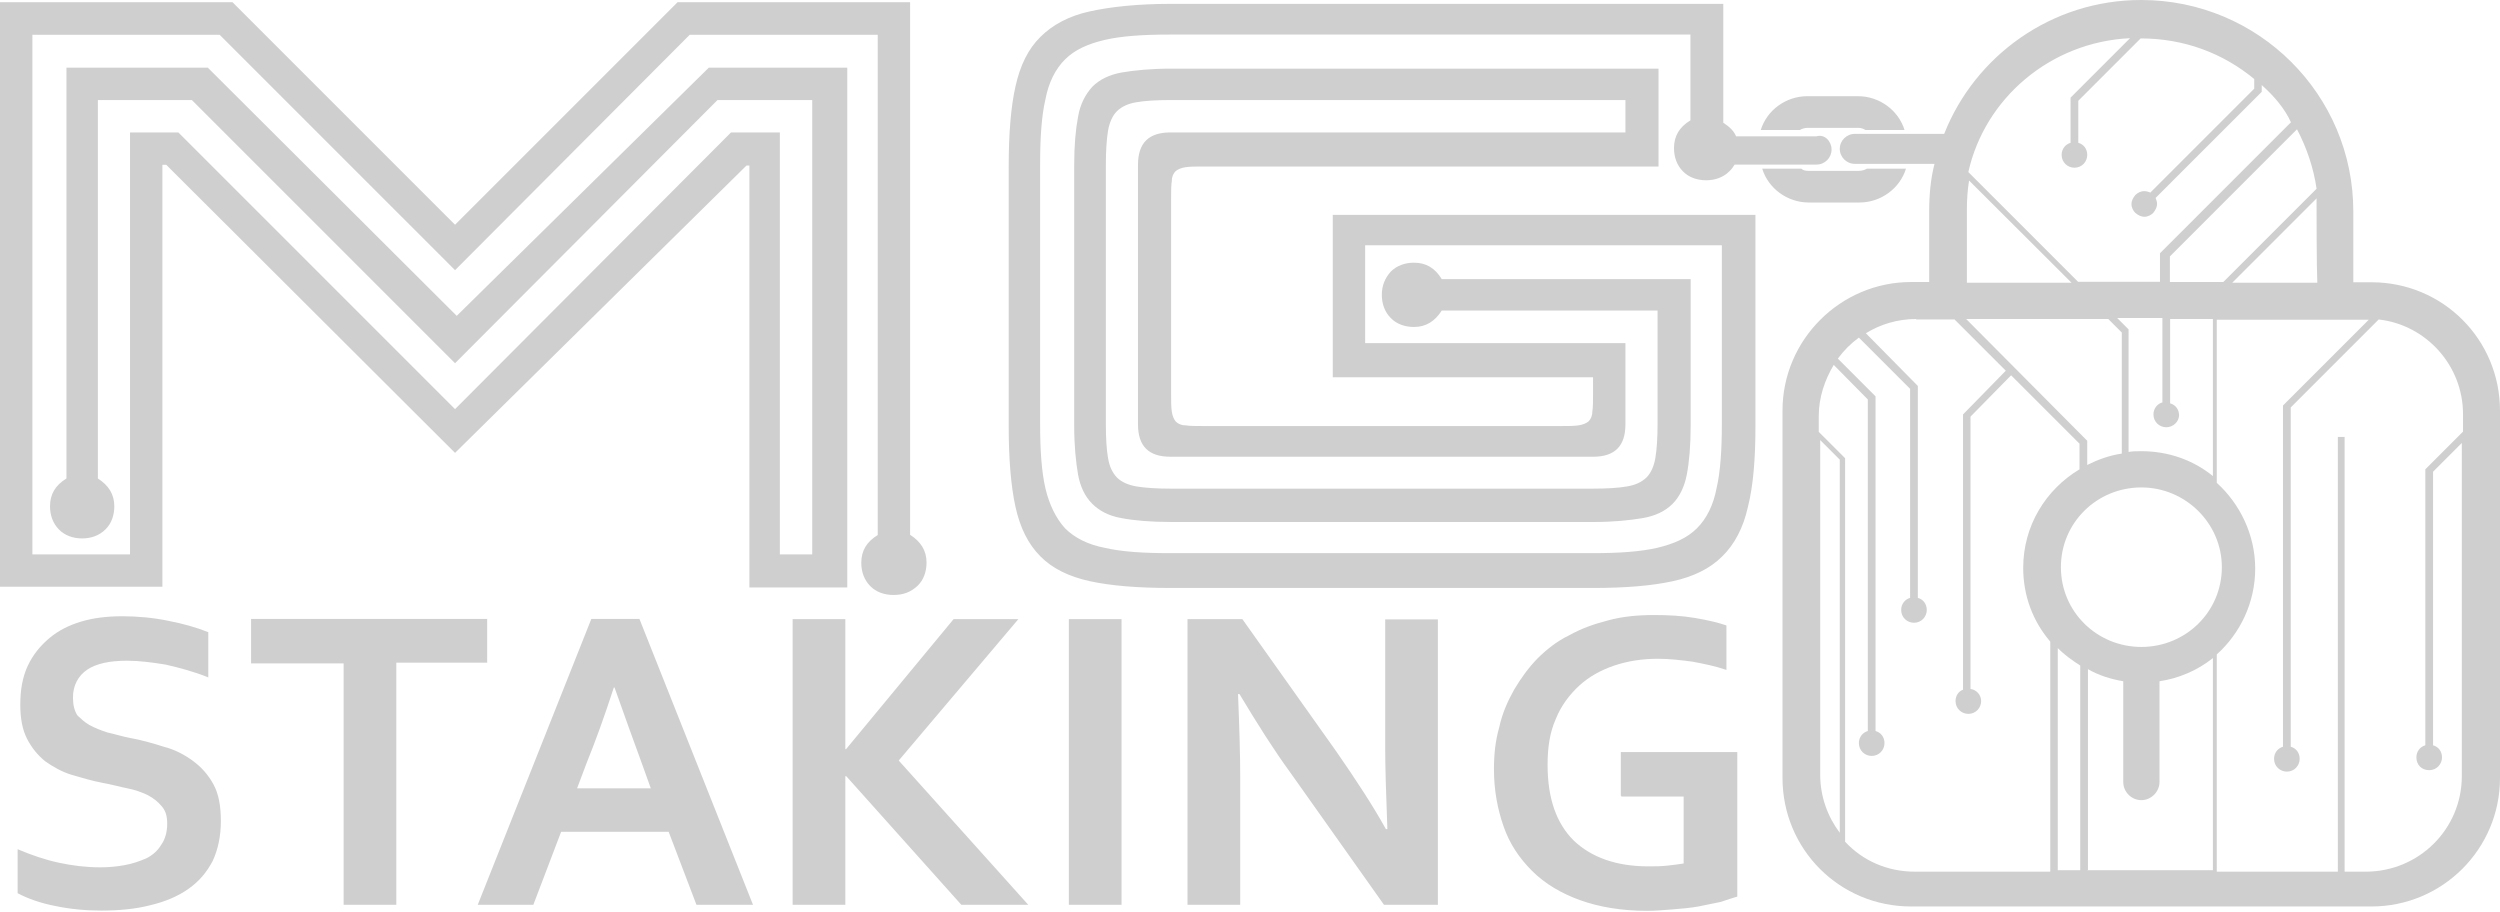
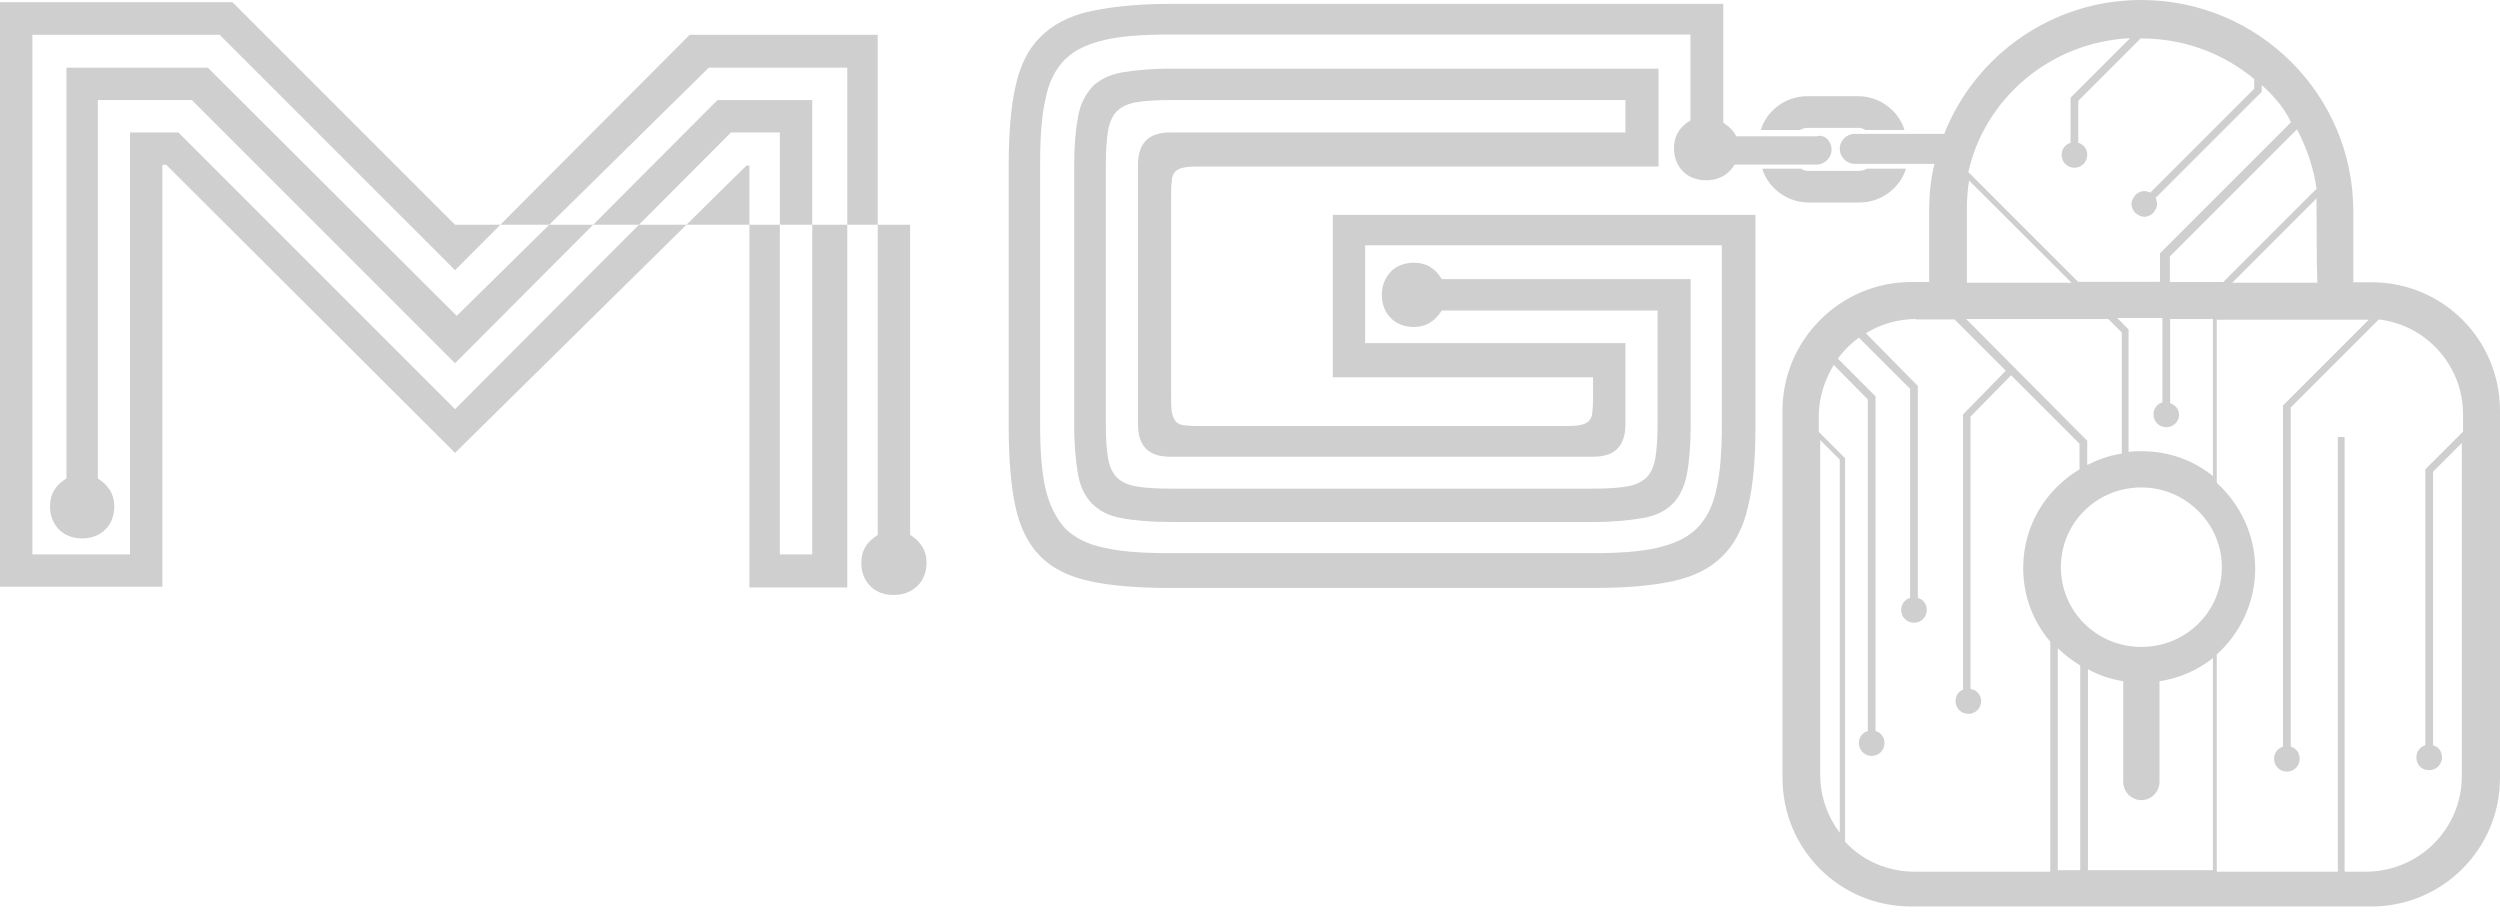
<svg xmlns="http://www.w3.org/2000/svg" width="200" height="73" viewBox="0 0 200 73" fill="none">
-   <path d="M7.152 58C7.577 58.232 8.061 58.425 8.602 58.599C9.143 58.715 9.743 58.908 10.342 59.024C11.309 59.198 12.198 59.45 13.107 59.74C14.015 59.972 14.789 60.397 15.446 60.88C16.103 61.364 16.645 61.963 17.07 62.736C17.495 63.51 17.669 64.476 17.669 65.694C17.669 66.893 17.437 67.975 17.012 68.884C16.529 69.793 15.929 70.508 15.079 71.107C14.228 71.707 13.223 72.132 12.005 72.422C10.806 72.731 9.472 72.847 8.099 72.847C6.843 72.847 5.625 72.731 4.426 72.48C3.227 72.248 2.203 71.881 1.41 71.455V67.937C2.551 68.42 3.633 68.787 4.716 69.019C5.799 69.251 6.881 69.387 8.022 69.387C8.679 69.387 9.337 69.329 9.955 69.213C10.613 69.097 11.154 68.903 11.695 68.671C12.179 68.439 12.604 68.072 12.894 67.589C13.203 67.163 13.377 66.564 13.377 65.907C13.377 65.308 13.261 64.882 12.952 64.515C12.643 64.147 12.295 63.858 11.811 63.606C11.328 63.374 10.787 63.181 10.187 63.065C9.588 62.949 8.931 62.756 8.254 62.64C7.345 62.466 6.514 62.214 5.721 61.982C4.948 61.75 4.213 61.325 3.614 60.9C3.015 60.416 2.531 59.817 2.164 59.102C1.797 58.386 1.623 57.478 1.623 56.395C1.623 55.196 1.797 54.172 2.222 53.263C2.647 52.354 3.247 51.639 3.962 51.04C4.677 50.44 5.528 50.015 6.495 49.725C7.461 49.435 8.544 49.3 9.801 49.3C10.999 49.3 12.275 49.416 13.474 49.667C14.673 49.899 15.755 50.208 16.664 50.576V54.191C15.465 53.708 14.325 53.418 13.242 53.166C12.159 52.992 11.135 52.857 10.168 52.857C8.776 52.857 7.693 53.089 6.978 53.572C6.263 54.056 5.837 54.829 5.837 55.796C5.837 56.395 5.953 56.878 6.205 57.246C6.437 57.458 6.746 57.768 7.152 58ZM31.705 53.012V72.383H27.49V53.07H20.086V49.513H38.974V53.012H31.705V53.012ZM55.717 72.383L53.493 66.545H44.89L42.667 72.383H38.22L47.307 49.513H51.154L60.24 72.383H55.717ZM51.328 61.016C50.729 59.392 50.013 57.4 49.163 55.003H49.105C48.331 57.4 47.597 59.392 46.939 61.016L46.166 63.065H52.063L51.328 61.016ZM82.261 72.383H76.906L67.703 62.098H67.626V72.383H63.411V49.532H67.626V59.933H67.684L76.287 49.532H81.468L71.898 60.842L82.261 72.383ZM85.509 72.383V49.532H89.723V72.383H85.509ZM110.719 72.383L103.256 61.847C101.942 60.049 100.608 57.942 99.158 55.525H99.042C99.158 58.348 99.216 60.513 99.216 62.021V72.383H95.001V49.532H99.39L106.91 60.126C108.534 62.466 109.868 64.515 110.874 66.332H110.99C110.874 63.374 110.816 61.209 110.816 59.836V49.551H115.03V72.383H110.719ZM129.665 63.664V60.165H138.984V71.726C138.617 71.842 138.211 71.958 137.669 72.151C137.128 72.267 136.529 72.383 135.871 72.519C135.214 72.635 134.557 72.693 133.822 72.751C133.107 72.809 132.43 72.867 131.773 72.867C129.723 72.867 127.925 72.557 126.417 72.016C124.909 71.475 123.595 70.701 122.57 69.677C121.545 68.652 120.772 67.511 120.289 66.12C119.806 64.728 119.516 63.239 119.516 61.538C119.516 60.339 119.632 59.256 119.941 58.174C120.173 57.091 120.598 56.124 121.139 55.158C121.681 54.249 122.28 53.418 122.995 52.683C123.711 51.968 124.561 51.291 125.528 50.827C126.495 50.286 127.519 49.918 128.66 49.628C129.801 49.319 130.999 49.203 132.333 49.203C133.474 49.203 134.557 49.261 135.581 49.435C136.606 49.609 137.437 49.802 138.114 50.034V53.592C137.205 53.282 136.316 53.108 135.407 52.934C134.499 52.818 133.609 52.702 132.643 52.702C131.386 52.702 130.245 52.876 129.143 53.244C128.061 53.611 127.094 54.152 126.321 54.868C125.547 55.583 124.871 56.492 124.465 57.516C123.981 58.599 123.807 59.798 123.807 61.19C123.807 63.896 124.523 65.888 125.915 67.26C127.307 68.575 129.279 69.309 131.869 69.309C132.353 69.309 132.836 69.309 133.377 69.251C133.919 69.194 134.344 69.135 134.692 69.078V63.722H129.704V63.664H129.665Z" fill="#CFCFCF" />
-   <path d="M189.715 72.518H152.885C147.163 72.518 142.6 67.936 142.6 62.233V32.847C142.6 27.182 147.24 22.562 152.885 22.562H154.335C154.335 20.28 154.335 16.897 154.335 16.897C154.335 15.582 154.451 14.306 154.761 13.108C152.054 13.108 148.381 13.108 148.381 13.108C147.724 13.108 147.182 12.566 147.182 11.909C147.182 11.252 147.724 10.71 148.381 10.71C148.381 10.71 152.827 10.71 155.534 10.71C158.009 4.447 164.137 0 171.29 0C180.686 0 188.265 7.579 188.265 16.916C188.265 16.916 188.265 20.28 188.265 22.581H189.715C195.437 22.581 200 27.163 200 32.866V62.233C200 67.936 195.379 72.518 189.715 72.518ZM166.979 69.618H177.032C177.032 66.738 177.032 60.048 177.032 52.644C175.834 53.61 174.326 54.268 172.76 54.5V62.562C172.76 63.335 172.102 64.012 171.31 64.012C170.517 64.012 169.86 63.354 169.86 62.562V54.5C168.835 54.326 167.869 54.016 167.037 53.533V69.599H166.979V69.618ZM173.301 34.181C172.76 34.181 172.276 33.755 172.276 33.156C172.276 32.673 172.586 32.306 172.992 32.19V25.442H169.377L170.285 26.351V36.153C170.652 36.095 170.942 36.095 171.31 36.095C173.475 36.095 175.466 36.81 177.032 38.086C177.032 32.673 177.032 28.033 177.032 25.52H173.61V32.267C174.036 32.383 174.326 32.75 174.326 33.233C174.306 33.755 173.842 34.181 173.301 34.181ZM171.31 38.995C167.753 38.995 164.872 41.817 164.872 45.375C164.872 48.932 167.753 51.755 171.31 51.755C174.867 51.755 177.748 48.932 177.748 45.375C177.748 41.875 174.848 38.995 171.31 38.995ZM164.621 69.618H166.419V53.243C165.761 52.818 165.162 52.392 164.621 51.851V69.618ZM145.616 61.982C145.616 63.722 146.216 65.346 147.182 66.622V36.771L145.616 35.205V61.982ZM153.311 25.52C151.803 25.52 150.43 25.945 149.27 26.66L153.427 30.875V47.83C153.852 47.946 154.142 48.313 154.142 48.797C154.142 49.338 153.717 49.821 153.117 49.821C152.576 49.821 152.093 49.396 152.093 48.797C152.093 48.313 152.402 47.946 152.808 47.83V31.107L148.71 27.008C148.052 27.491 147.511 28.033 147.028 28.69L150.043 31.706V58.482C150.469 58.598 150.759 58.966 150.759 59.449C150.759 59.99 150.333 60.474 149.734 60.474C149.193 60.474 148.71 60.048 148.71 59.449C148.71 58.966 149.019 58.598 149.425 58.482V31.957L146.699 29.193C145.984 30.392 145.5 31.784 145.5 33.291V34.548L147.608 36.655V67.337C149 68.845 150.971 69.734 153.195 69.734H164.021V51.329C162.629 49.705 161.856 47.656 161.856 45.433C161.856 42.069 163.654 39.169 166.361 37.545V35.495L160.889 30.024L157.641 33.33C157.641 33.33 157.641 46.631 157.641 55.118C158.125 55.176 158.492 55.602 158.492 56.085C158.492 56.626 158.067 57.11 157.467 57.11C156.926 57.11 156.443 56.684 156.443 56.085C156.443 55.66 156.675 55.312 157.042 55.176C157.042 46.689 157.042 33.156 157.042 33.156L160.464 29.657L156.365 25.558H153.291V25.52H153.311ZM166.979 35.263V37.197C167.83 36.771 168.777 36.423 169.744 36.288V26.602L168.661 25.52H157.293L166.979 35.263ZM157.351 16.723C157.351 16.723 157.351 21.421 157.351 22.62H165.723L157.525 14.442C157.409 15.157 157.351 15.95 157.351 16.723ZM180.938 6.805V7.347L172.45 15.834C172.508 16.008 172.566 16.143 172.566 16.317C172.566 16.549 172.45 16.8 172.257 17.032C172.083 17.206 171.832 17.342 171.542 17.342C171.31 17.342 171.058 17.226 170.826 17.032C170.652 16.858 170.517 16.607 170.517 16.317C170.517 16.085 170.633 15.834 170.826 15.602C171 15.428 171.252 15.292 171.542 15.292C171.716 15.292 171.909 15.35 172.025 15.408L180.338 7.095V6.322C177.864 4.273 174.751 3.074 171.252 3.074L166.264 8.062V11.426C166.689 11.542 166.979 11.909 166.979 12.393C166.979 12.934 166.554 13.417 165.955 13.417C165.413 13.417 164.93 12.992 164.93 12.393C164.93 11.909 165.239 11.542 165.645 11.426V7.811L170.401 3.055C164.021 3.364 158.782 7.869 157.467 13.765L166.245 22.542H172.798V20.261L183.277 9.783C182.794 8.719 181.962 7.714 180.938 6.805ZM183.76 10.343L173.591 20.512V22.562H177.864L185.326 15.099C185.094 13.475 184.553 11.851 183.76 10.343ZM185.326 16.723C185.326 16.414 185.326 16.182 185.326 15.872L178.579 22.62H185.384C185.326 21.421 185.326 16.723 185.326 16.723ZM197.119 35.263L194.645 37.738V59.623C195.07 59.739 195.36 60.106 195.36 60.59C195.36 61.131 194.935 61.614 194.335 61.614C193.736 61.614 193.311 61.189 193.311 60.59C193.311 60.106 193.62 59.739 194.026 59.623V37.545L197.042 34.529V33.137C197.042 29.232 194.084 25.984 190.295 25.558L183.258 32.596V59.739C183.683 59.855 183.973 60.222 183.973 60.706C183.973 61.247 183.548 61.73 182.948 61.73C182.407 61.73 181.924 61.305 181.924 60.706C181.924 60.222 182.233 59.855 182.639 59.739V32.441L189.502 25.578C189.386 25.578 189.328 25.578 189.193 25.578H177.342C177.342 28.11 177.342 32.982 177.342 38.627C179.198 40.309 180.416 42.784 180.416 45.491C180.416 48.197 179.217 50.672 177.342 52.354C177.342 59.932 177.342 66.853 177.342 69.734H187.028V34.954H187.569V69.734H189.251C193.523 69.734 196.945 66.312 196.945 62.098V35.263H197.119ZM148.69 10.227C148.69 10.227 148.574 10.227 148.381 10.227H144.959H144.65C144.418 10.227 144.166 10.285 143.992 10.401H140.86C141.344 8.835 142.852 7.695 144.592 7.695H144.901H148.323H148.632C150.372 7.695 151.88 8.835 152.363 10.401H149.232C149.154 10.343 148.922 10.227 148.69 10.227ZM144.65 13.668H144.959H148.381C148.555 13.668 148.69 13.668 148.69 13.668C148.922 13.668 149.174 13.61 149.348 13.494H152.479C151.996 15.06 150.488 16.201 148.748 16.201H148.439H145.017H144.708C142.968 16.201 141.46 15.06 140.976 13.494H144.108C144.224 13.61 144.418 13.668 144.65 13.668ZM146.525 11.967C146.525 12.624 145.984 13.166 145.326 13.166H138.772C138.656 13.34 138.54 13.533 138.347 13.707C137.864 14.19 137.206 14.422 136.491 14.422C135.776 14.422 135.099 14.19 134.635 13.707C134.152 13.224 133.92 12.566 133.92 11.851C133.92 10.884 134.345 10.169 135.234 9.628V2.765H93.572C91.465 2.765 89.725 2.881 88.391 3.19C87.076 3.499 85.993 3.963 85.201 4.756C84.427 5.529 83.886 6.612 83.635 7.946C83.325 9.261 83.209 11.02 83.209 13.127V33.891C83.209 35.998 83.325 37.738 83.635 39.072C83.944 40.387 84.485 41.469 85.201 42.262C85.974 43.035 87.057 43.577 88.391 43.828C89.705 44.137 91.465 44.253 93.572 44.253H127.385C129.492 44.253 131.232 44.137 132.566 43.828C133.881 43.519 134.964 43.055 135.756 42.262C136.53 41.489 137.071 40.406 137.322 39.072C137.632 37.757 137.748 35.998 137.748 33.891V19.623H109.212V27.453H130.034V33.949C130.034 35.689 129.183 36.539 127.443 36.539H93.63C91.89 36.539 91.039 35.689 91.039 33.949V13.185C91.039 11.445 91.89 10.595 93.63 10.595H130.034V8.004H93.63C92.489 8.004 91.581 8.062 90.923 8.178C90.208 8.294 89.725 8.545 89.357 8.893C88.99 9.261 88.758 9.802 88.642 10.459C88.526 11.175 88.468 12.083 88.468 13.166V33.929C88.468 35.07 88.526 35.979 88.642 36.636C88.758 37.351 89.009 37.835 89.357 38.202C89.725 38.569 90.266 38.801 90.923 38.917C91.638 39.033 92.547 39.091 93.63 39.091H127.443C128.584 39.091 129.493 39.033 130.15 38.917C130.865 38.801 131.348 38.55 131.716 38.202C132.083 37.835 132.315 37.293 132.431 36.636C132.547 35.921 132.605 35.012 132.605 33.929V24.843H115.341C114.799 25.694 114.084 26.158 113.117 26.158C112.402 26.158 111.725 25.926 111.261 25.442C110.778 24.959 110.546 24.302 110.546 23.586C110.546 22.871 110.778 22.272 111.261 21.73C111.745 21.247 112.402 21.015 113.117 21.015C114.084 21.015 114.799 21.44 115.341 22.33H135.254V34.007C135.254 35.631 135.138 36.965 134.944 37.97C134.751 38.975 134.345 39.768 133.804 40.309C133.204 40.909 132.412 41.276 131.406 41.45C130.382 41.624 129.067 41.759 127.501 41.759H93.688C92.064 41.759 90.73 41.643 89.725 41.45C88.7 41.276 87.927 40.851 87.385 40.309C86.786 39.71 86.419 38.917 86.245 37.97C86.071 36.945 85.935 35.689 85.935 34.007V13.243C85.935 11.619 86.051 10.363 86.245 9.338C86.419 8.313 86.844 7.54 87.385 6.941C87.984 6.341 88.777 5.974 89.725 5.8C90.749 5.626 92.064 5.491 93.688 5.491H132.682V13.32H96.278C95.679 13.32 95.196 13.32 94.828 13.378C94.461 13.436 94.229 13.552 94.055 13.688C93.881 13.862 93.746 14.113 93.746 14.461C93.688 14.828 93.688 15.312 93.688 15.911V31.494C93.688 32.093 93.688 32.576 93.746 32.943C93.804 33.311 93.92 33.543 94.055 33.717C94.229 33.891 94.48 34.026 94.828 34.026C95.196 34.084 95.679 34.084 96.278 34.084H124.853C125.452 34.084 125.935 34.084 126.303 34.026C126.67 33.968 126.902 33.852 127.076 33.717C127.25 33.543 127.385 33.291 127.385 32.943C127.443 32.576 127.443 32.093 127.443 31.494V30.179H106.622V17.187H140.435V34.103C140.435 36.694 140.261 38.859 139.836 40.541C139.468 42.223 138.753 43.557 137.786 44.505C136.82 45.471 135.505 46.129 133.823 46.496C132.141 46.863 130.034 47.037 127.443 47.037H93.63C91.039 47.037 88.874 46.863 87.192 46.496C85.51 46.129 84.176 45.471 83.229 44.505C82.262 43.538 81.605 42.223 81.237 40.541C80.87 38.859 80.696 36.694 80.696 34.103V13.301C80.696 10.71 80.87 8.545 81.237 6.921C81.605 5.239 82.262 3.905 83.229 2.958C84.195 1.991 85.51 1.276 87.192 0.909C88.874 0.541 91.039 0.309 93.63 0.309H137.864V9.821C138.347 10.13 138.714 10.479 138.888 10.904H145.326C145.984 10.71 146.525 11.31 146.525 11.967ZM71.474 47.598C70.759 47.598 70.082 47.366 69.618 46.883C69.135 46.399 68.903 45.742 68.903 45.027C68.903 44.06 69.328 43.345 70.218 42.803V2.784H55.176L36.404 21.614L17.574 2.784H2.591V44.35H10.401V10.595H14.268L36.404 32.731L58.482 10.595H62.388V44.35H64.978V8.004H57.4L36.404 29.058L15.35 8.004H7.83V38.279C8.681 38.821 9.145 39.536 9.145 40.503C9.145 41.218 8.913 41.895 8.429 42.359C7.946 42.842 7.289 43.074 6.573 43.074C5.858 43.074 5.181 42.842 4.717 42.359C4.234 41.875 4.002 41.218 4.002 40.503C4.002 39.536 4.427 38.821 5.317 38.279V5.413H16.626L36.539 25.268L56.704 5.413H67.781V46.999H59.952V13.243H59.72L36.404 36.23L13.301 13.185H12.992V46.941H0V0.174H18.598L36.404 17.98L54.21 0.174H72.808V42.784C73.659 43.325 74.123 44.041 74.123 45.007C74.123 45.723 73.891 46.399 73.407 46.863C72.866 47.366 72.267 47.598 71.474 47.598Z" fill="#CFCFCF" />
+   <path d="M189.715 72.518H152.885C147.163 72.518 142.6 67.936 142.6 62.233V32.847C142.6 27.182 147.24 22.562 152.885 22.562H154.335C154.335 20.28 154.335 16.897 154.335 16.897C154.335 15.582 154.451 14.306 154.761 13.108C152.054 13.108 148.381 13.108 148.381 13.108C147.724 13.108 147.182 12.566 147.182 11.909C147.182 11.252 147.724 10.71 148.381 10.71C148.381 10.71 152.827 10.71 155.534 10.71C158.009 4.447 164.137 0 171.29 0C180.686 0 188.265 7.579 188.265 16.916C188.265 16.916 188.265 20.28 188.265 22.581H189.715C195.437 22.581 200 27.163 200 32.866V62.233C200 67.936 195.379 72.518 189.715 72.518ZM166.979 69.618H177.032C177.032 66.738 177.032 60.048 177.032 52.644C175.834 53.61 174.326 54.268 172.76 54.5V62.562C172.76 63.335 172.102 64.012 171.31 64.012C170.517 64.012 169.86 63.354 169.86 62.562V54.5C168.835 54.326 167.869 54.016 167.037 53.533V69.599H166.979V69.618ZM173.301 34.181C172.76 34.181 172.276 33.755 172.276 33.156C172.276 32.673 172.586 32.306 172.992 32.19V25.442H169.377L170.285 26.351V36.153C170.652 36.095 170.942 36.095 171.31 36.095C173.475 36.095 175.466 36.81 177.032 38.086C177.032 32.673 177.032 28.033 177.032 25.52H173.61V32.267C174.036 32.383 174.326 32.75 174.326 33.233C174.306 33.755 173.842 34.181 173.301 34.181ZM171.31 38.995C167.753 38.995 164.872 41.817 164.872 45.375C164.872 48.932 167.753 51.755 171.31 51.755C174.867 51.755 177.748 48.932 177.748 45.375C177.748 41.875 174.848 38.995 171.31 38.995ZM164.621 69.618H166.419V53.243C165.761 52.818 165.162 52.392 164.621 51.851V69.618ZM145.616 61.982C145.616 63.722 146.216 65.346 147.182 66.622V36.771L145.616 35.205V61.982ZM153.311 25.52C151.803 25.52 150.43 25.945 149.27 26.66L153.427 30.875V47.83C153.852 47.946 154.142 48.313 154.142 48.797C154.142 49.338 153.717 49.821 153.117 49.821C152.576 49.821 152.093 49.396 152.093 48.797C152.093 48.313 152.402 47.946 152.808 47.83V31.107L148.71 27.008C148.052 27.491 147.511 28.033 147.028 28.69L150.043 31.706V58.482C150.469 58.598 150.759 58.966 150.759 59.449C150.759 59.99 150.333 60.474 149.734 60.474C149.193 60.474 148.71 60.048 148.71 59.449C148.71 58.966 149.019 58.598 149.425 58.482V31.957L146.699 29.193C145.984 30.392 145.5 31.784 145.5 33.291V34.548L147.608 36.655V67.337C149 68.845 150.971 69.734 153.195 69.734H164.021V51.329C162.629 49.705 161.856 47.656 161.856 45.433C161.856 42.069 163.654 39.169 166.361 37.545V35.495L160.889 30.024L157.641 33.33C157.641 33.33 157.641 46.631 157.641 55.118C158.125 55.176 158.492 55.602 158.492 56.085C158.492 56.626 158.067 57.11 157.467 57.11C156.926 57.11 156.443 56.684 156.443 56.085C156.443 55.66 156.675 55.312 157.042 55.176C157.042 46.689 157.042 33.156 157.042 33.156L160.464 29.657L156.365 25.558H153.291V25.52H153.311ZM166.979 35.263V37.197C167.83 36.771 168.777 36.423 169.744 36.288V26.602L168.661 25.52H157.293L166.979 35.263ZM157.351 16.723C157.351 16.723 157.351 21.421 157.351 22.62H165.723L157.525 14.442C157.409 15.157 157.351 15.95 157.351 16.723ZM180.938 6.805V7.347L172.45 15.834C172.508 16.008 172.566 16.143 172.566 16.317C172.566 16.549 172.45 16.8 172.257 17.032C172.083 17.206 171.832 17.342 171.542 17.342C171.31 17.342 171.058 17.226 170.826 17.032C170.652 16.858 170.517 16.607 170.517 16.317C170.517 16.085 170.633 15.834 170.826 15.602C171 15.428 171.252 15.292 171.542 15.292C171.716 15.292 171.909 15.35 172.025 15.408L180.338 7.095V6.322C177.864 4.273 174.751 3.074 171.252 3.074L166.264 8.062V11.426C166.689 11.542 166.979 11.909 166.979 12.393C166.979 12.934 166.554 13.417 165.955 13.417C165.413 13.417 164.93 12.992 164.93 12.393C164.93 11.909 165.239 11.542 165.645 11.426V7.811L170.401 3.055C164.021 3.364 158.782 7.869 157.467 13.765L166.245 22.542H172.798V20.261L183.277 9.783C182.794 8.719 181.962 7.714 180.938 6.805ZM183.76 10.343L173.591 20.512V22.562H177.864L185.326 15.099C185.094 13.475 184.553 11.851 183.76 10.343ZM185.326 16.723C185.326 16.414 185.326 16.182 185.326 15.872L178.579 22.62H185.384C185.326 21.421 185.326 16.723 185.326 16.723ZM197.119 35.263L194.645 37.738V59.623C195.07 59.739 195.36 60.106 195.36 60.59C195.36 61.131 194.935 61.614 194.335 61.614C193.736 61.614 193.311 61.189 193.311 60.59C193.311 60.106 193.62 59.739 194.026 59.623V37.545L197.042 34.529V33.137C197.042 29.232 194.084 25.984 190.295 25.558L183.258 32.596V59.739C183.683 59.855 183.973 60.222 183.973 60.706C183.973 61.247 183.548 61.73 182.948 61.73C182.407 61.73 181.924 61.305 181.924 60.706C181.924 60.222 182.233 59.855 182.639 59.739V32.441L189.502 25.578C189.386 25.578 189.328 25.578 189.193 25.578H177.342C177.342 28.11 177.342 32.982 177.342 38.627C179.198 40.309 180.416 42.784 180.416 45.491C180.416 48.197 179.217 50.672 177.342 52.354C177.342 59.932 177.342 66.853 177.342 69.734H187.028V34.954H187.569V69.734H189.251C193.523 69.734 196.945 66.312 196.945 62.098V35.263H197.119ZM148.69 10.227C148.69 10.227 148.574 10.227 148.381 10.227H144.959H144.65C144.418 10.227 144.166 10.285 143.992 10.401H140.86C141.344 8.835 142.852 7.695 144.592 7.695H144.901H148.323H148.632C150.372 7.695 151.88 8.835 152.363 10.401H149.232C149.154 10.343 148.922 10.227 148.69 10.227ZM144.65 13.668H144.959H148.381C148.555 13.668 148.69 13.668 148.69 13.668C148.922 13.668 149.174 13.61 149.348 13.494H152.479C151.996 15.06 150.488 16.201 148.748 16.201H148.439H145.017H144.708C142.968 16.201 141.46 15.06 140.976 13.494H144.108C144.224 13.61 144.418 13.668 144.65 13.668ZM146.525 11.967C146.525 12.624 145.984 13.166 145.326 13.166H138.772C138.656 13.34 138.54 13.533 138.347 13.707C137.864 14.19 137.206 14.422 136.491 14.422C135.776 14.422 135.099 14.19 134.635 13.707C134.152 13.224 133.92 12.566 133.92 11.851C133.92 10.884 134.345 10.169 135.234 9.628V2.765H93.572C91.465 2.765 89.725 2.881 88.391 3.19C87.076 3.499 85.993 3.963 85.201 4.756C84.427 5.529 83.886 6.612 83.635 7.946C83.325 9.261 83.209 11.02 83.209 13.127V33.891C83.209 35.998 83.325 37.738 83.635 39.072C83.944 40.387 84.485 41.469 85.201 42.262C85.974 43.035 87.057 43.577 88.391 43.828C89.705 44.137 91.465 44.253 93.572 44.253H127.385C129.492 44.253 131.232 44.137 132.566 43.828C133.881 43.519 134.964 43.055 135.756 42.262C136.53 41.489 137.071 40.406 137.322 39.072C137.632 37.757 137.748 35.998 137.748 33.891V19.623H109.212V27.453H130.034V33.949C130.034 35.689 129.183 36.539 127.443 36.539H93.63C91.89 36.539 91.039 35.689 91.039 33.949V13.185C91.039 11.445 91.89 10.595 93.63 10.595H130.034V8.004H93.63C92.489 8.004 91.581 8.062 90.923 8.178C90.208 8.294 89.725 8.545 89.357 8.893C88.99 9.261 88.758 9.802 88.642 10.459C88.526 11.175 88.468 12.083 88.468 13.166V33.929C88.468 35.07 88.526 35.979 88.642 36.636C88.758 37.351 89.009 37.835 89.357 38.202C89.725 38.569 90.266 38.801 90.923 38.917C91.638 39.033 92.547 39.091 93.63 39.091H127.443C128.584 39.091 129.493 39.033 130.15 38.917C130.865 38.801 131.348 38.55 131.716 38.202C132.083 37.835 132.315 37.293 132.431 36.636C132.547 35.921 132.605 35.012 132.605 33.929V24.843H115.341C114.799 25.694 114.084 26.158 113.117 26.158C112.402 26.158 111.725 25.926 111.261 25.442C110.778 24.959 110.546 24.302 110.546 23.586C110.546 22.871 110.778 22.272 111.261 21.73C111.745 21.247 112.402 21.015 113.117 21.015C114.084 21.015 114.799 21.44 115.341 22.33H135.254V34.007C135.254 35.631 135.138 36.965 134.944 37.97C134.751 38.975 134.345 39.768 133.804 40.309C133.204 40.909 132.412 41.276 131.406 41.45C130.382 41.624 129.067 41.759 127.501 41.759H93.688C92.064 41.759 90.73 41.643 89.725 41.45C88.7 41.276 87.927 40.851 87.385 40.309C86.786 39.71 86.419 38.917 86.245 37.97C86.071 36.945 85.935 35.689 85.935 34.007V13.243C85.935 11.619 86.051 10.363 86.245 9.338C86.419 8.313 86.844 7.54 87.385 6.941C87.984 6.341 88.777 5.974 89.725 5.8C90.749 5.626 92.064 5.491 93.688 5.491H132.682V13.32H96.278C95.679 13.32 95.196 13.32 94.828 13.378C94.461 13.436 94.229 13.552 94.055 13.688C93.881 13.862 93.746 14.113 93.746 14.461C93.688 14.828 93.688 15.312 93.688 15.911V31.494C93.688 32.093 93.688 32.576 93.746 32.943C93.804 33.311 93.92 33.543 94.055 33.717C94.229 33.891 94.48 34.026 94.828 34.026C95.196 34.084 95.679 34.084 96.278 34.084H124.853C125.452 34.084 125.935 34.084 126.303 34.026C126.67 33.968 126.902 33.852 127.076 33.717C127.25 33.543 127.385 33.291 127.385 32.943C127.443 32.576 127.443 32.093 127.443 31.494V30.179H106.622V17.187H140.435V34.103C140.435 36.694 140.261 38.859 139.836 40.541C139.468 42.223 138.753 43.557 137.786 44.505C136.82 45.471 135.505 46.129 133.823 46.496C132.141 46.863 130.034 47.037 127.443 47.037H93.63C91.039 47.037 88.874 46.863 87.192 46.496C85.51 46.129 84.176 45.471 83.229 44.505C82.262 43.538 81.605 42.223 81.237 40.541C80.87 38.859 80.696 36.694 80.696 34.103V13.301C80.696 10.71 80.87 8.545 81.237 6.921C81.605 5.239 82.262 3.905 83.229 2.958C84.195 1.991 85.51 1.276 87.192 0.909C88.874 0.541 91.039 0.309 93.63 0.309H137.864V9.821C138.347 10.13 138.714 10.479 138.888 10.904H145.326C145.984 10.71 146.525 11.31 146.525 11.967ZM71.474 47.598C70.759 47.598 70.082 47.366 69.618 46.883C69.135 46.399 68.903 45.742 68.903 45.027C68.903 44.06 69.328 43.345 70.218 42.803V2.784H55.176L36.404 21.614L17.574 2.784H2.591V44.35H10.401V10.595H14.268L36.404 32.731L58.482 10.595H62.388V44.35H64.978V8.004H57.4L36.404 29.058L15.35 8.004H7.83V38.279C8.681 38.821 9.145 39.536 9.145 40.503C9.145 41.218 8.913 41.895 8.429 42.359C7.946 42.842 7.289 43.074 6.573 43.074C5.858 43.074 5.181 42.842 4.717 42.359C4.234 41.875 4.002 41.218 4.002 40.503C4.002 39.536 4.427 38.821 5.317 38.279V5.413H16.626L36.539 25.268L56.704 5.413H67.781V46.999H59.952V13.243H59.72L36.404 36.23L13.301 13.185H12.992V46.941H0V0.174H18.598L36.404 17.98H72.808V42.784C73.659 43.325 74.123 44.041 74.123 45.007C74.123 45.723 73.891 46.399 73.407 46.863C72.866 47.366 72.267 47.598 71.474 47.598Z" fill="#CFCFCF" />
</svg>